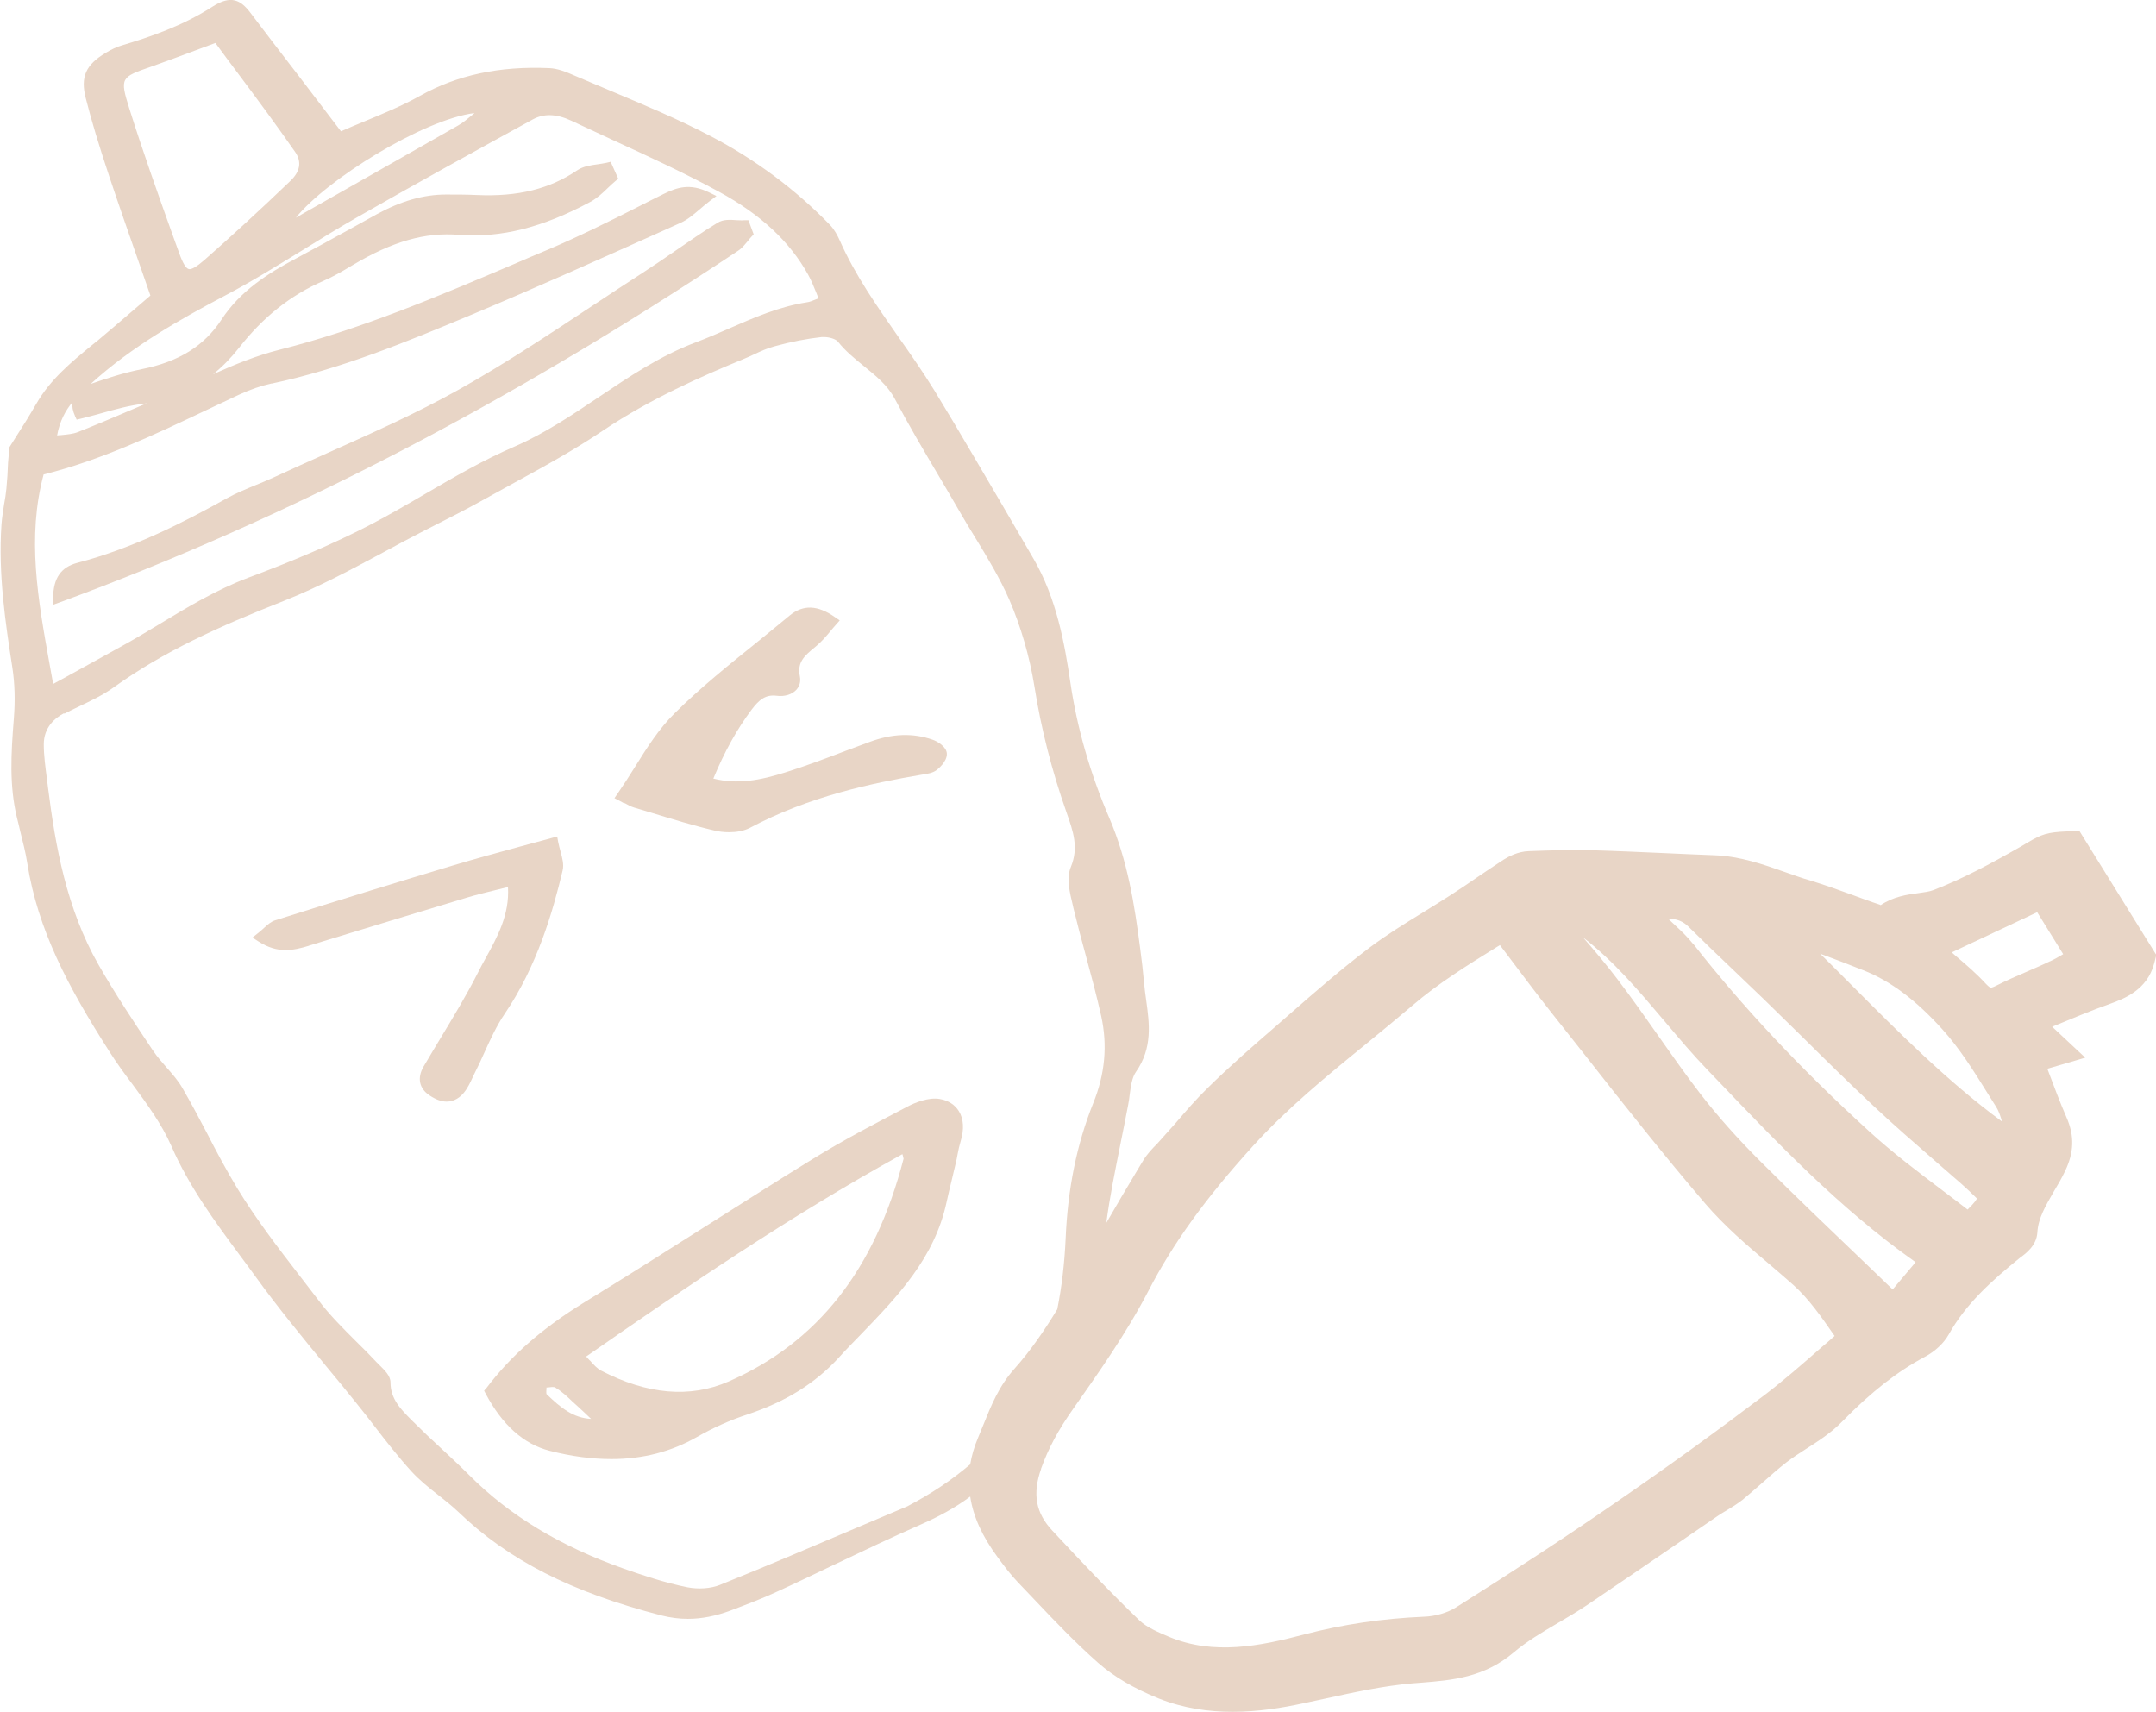
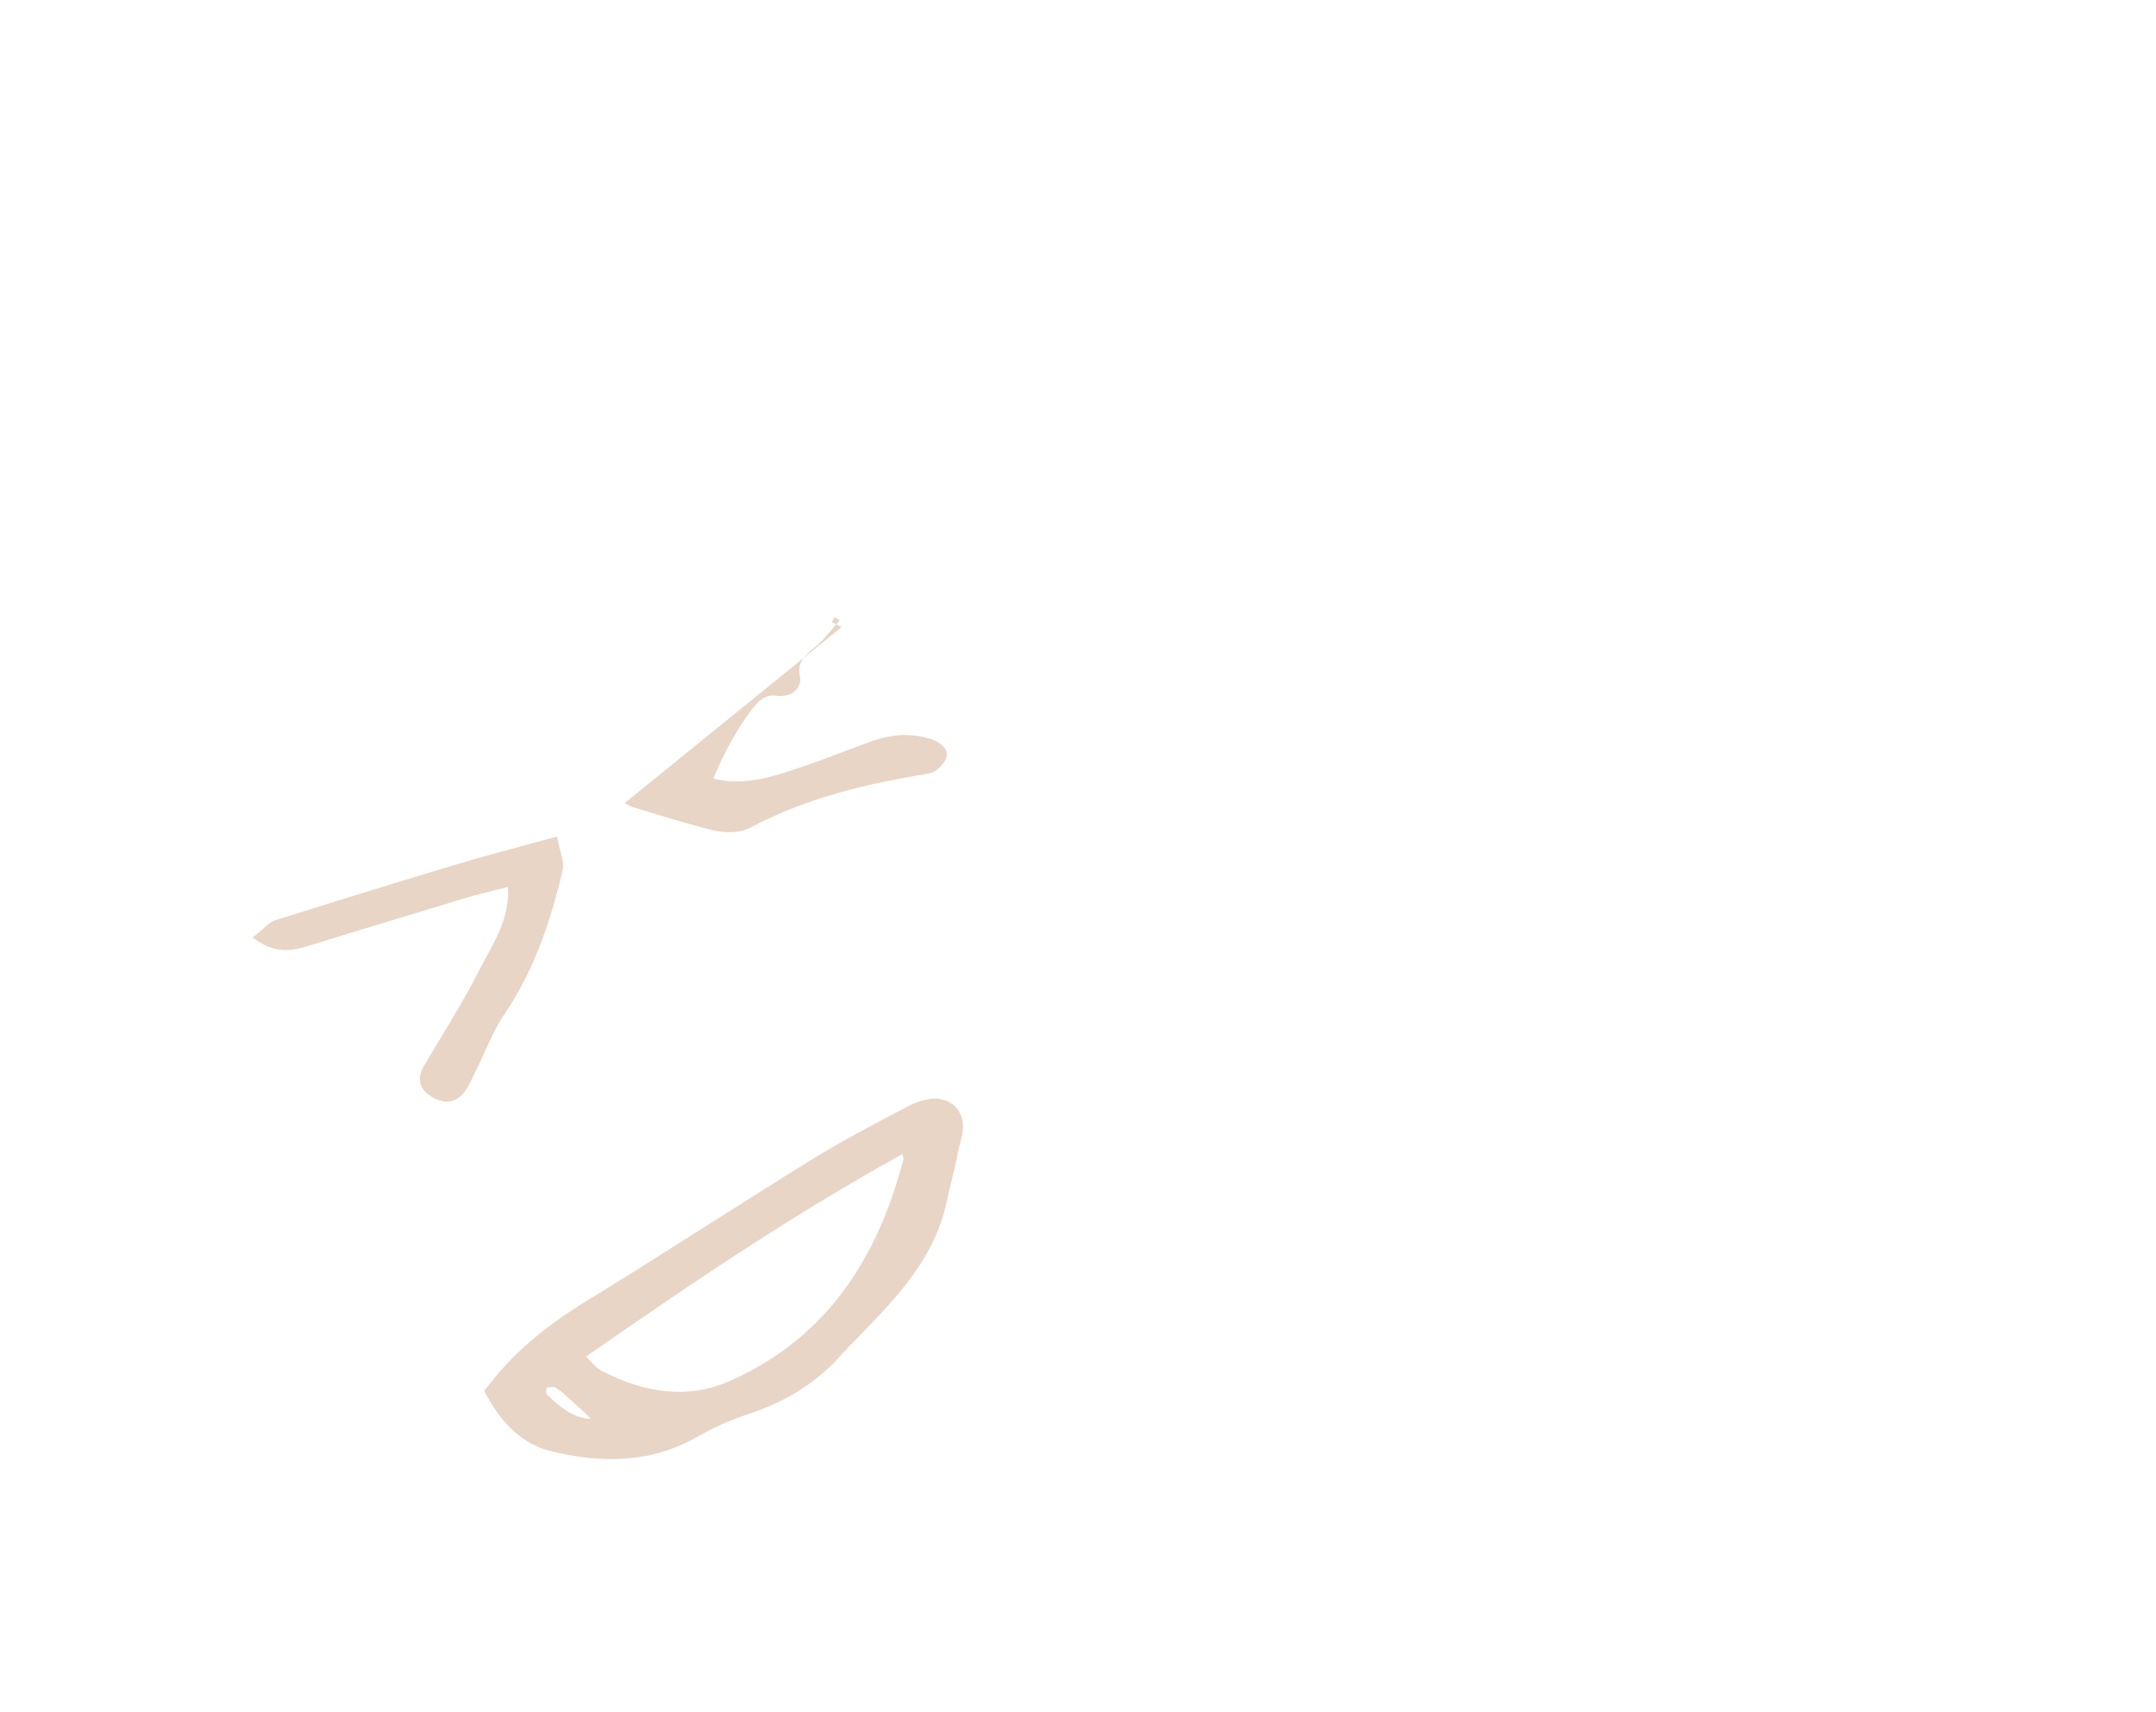
<svg xmlns="http://www.w3.org/2000/svg" id="_レイヤー_2" data-name="レイヤー 2" viewBox="0 0 131.02 104.05">
  <defs>
    <style>
      .cls-1 {
        fill: #e8d5c6;
        stroke-width: 0px;
      }
    </style>
  </defs>
  <g id="_レイヤー_1-2" data-name="レイヤー 1">
    <g>
-       <path class="cls-1" d="M126.32,50.5l-.71.02c-1.21.05-1.55.18-2.38.67l-.44.26c-1.93,1.1-3.57,1.97-5.28,2.63-.25.1-.58.14-.93.19-.68.09-1.52.21-2.29.73,0,0-.03-.02-.06-.03-.56-.18-1.11-.39-1.66-.59-.84-.31-1.69-.61-2.54-.87-.53-.15-1.04-.34-1.56-.52-1.33-.47-2.72-.96-4.28-1.02-1.02-.04-2.03-.08-3.05-.13-1.42-.06-2.83-.13-4.25-.17-1.32-.04-2.66,0-3.98.05-.68.02-1.25.34-1.54.52-.56.36-1.11.74-1.66,1.11-.52.36-1.04.71-1.57,1.05-.55.36-1.1.69-1.66,1.04-1.08.66-2.2,1.35-3.25,2.14-1.65,1.25-3.23,2.62-4.75,3.95l-1.03.9c-1.26,1.09-2.72,2.36-4.07,3.69-.69.67-1.32,1.4-1.95,2.14l-1.12,1.25c-.28.28-.59.6-.84,1.01l-.35.58c-.64,1.07-1.27,2.13-1.89,3.21.21-1.6.54-3.19.85-4.75.16-.81.33-1.62.48-2.43.04-.2.07-.4.09-.61.07-.52.14-1.05.39-1.4,1.01-1.45.81-2.93.61-4.36-.05-.36-.1-.72-.13-1.08-.06-.68-.14-1.36-.23-2.03-.35-2.7-.76-5.33-1.88-7.95-1.17-2.72-1.96-5.48-2.36-8.2-.35-2.38-.84-5.13-2.24-7.54-1.22-2.11-2.45-4.21-3.68-6.3-.77-1.31-1.55-2.63-2.34-3.92-.69-1.12-1.45-2.21-2.19-3.26-1.29-1.85-2.64-3.76-3.57-5.87-.13-.29-.32-.66-.6-.95-2.1-2.16-4.54-3.98-7.27-5.4-1.94-1.02-3.99-1.87-5.98-2.71-.75-.32-1.51-.63-2.25-.95-.52-.23-1.04-.44-1.56-.46-3.04-.13-5.58.42-7.84,1.68-1.09.61-2.28,1.1-3.44,1.58-.46.19-.92.38-1.37.58l-2.7-3.54c-.94-1.22-1.88-2.44-2.8-3.66-.59-.78-1.18-1.1-2.3-.38-1.81,1.17-3.81,1.85-5.52,2.36-.31.09-.63.24-.99.46-1.2.72-1.53,1.46-1.2,2.74.35,1.38.79,2.84,1.42,4.73.58,1.74,1.18,3.46,1.8,5.23l.71,2.04-.92.79c-.77.66-1.52,1.31-2.29,1.95l-.35.28c-1.24,1.02-2.52,2.07-3.37,3.55-.4.69-.82,1.37-1.21,1.97l-.43.68-.08.93c-.02.56-.05,1.06-.1,1.57-.03.32-.08.64-.14.96-.06.4-.13.81-.16,1.23-.21,3.02.25,6.03.66,8.69.15.97.18,2.01.09,3.12-.17,2.13-.28,4.06.19,6.01.07.28.14.55.2.83.16.64.33,1.3.43,1.95.64,4.02,2.45,7.46,4.97,11.4.44.7.94,1.38,1.43,2.03.87,1.18,1.77,2.41,2.35,3.73,1.07,2.46,2.64,4.59,4.16,6.64.34.45.67.91,1,1.36,1.33,1.84,2.8,3.62,4.21,5.34.65.78,1.3,1.57,1.93,2.36.35.43.69.87,1.03,1.31.72.94,1.47,1.9,2.28,2.79.48.52,1.04.97,1.59,1.4.42.33.85.67,1.23,1.03,3.05,2.94,6.87,4.89,12.38,6.31.52.13,1.05.2,1.58.2.84,0,1.7-.17,2.61-.51,1.03-.39,1.95-.74,2.85-1.16,1.14-.52,2.26-1.06,3.39-1.6,1.75-.83,3.57-1.7,5.37-2.49.95-.42,1.99-.96,2.94-1.67.18,1.21.73,2.42,1.67,3.69.39.53.78,1.05,1.23,1.52l1.01,1.06c1.22,1.29,2.49,2.62,3.86,3.83.95.84,2.2,1.57,3.69,2.17,1.51.6,3.03.81,4.48.81,1.55,0,3.01-.24,4.26-.51l1.4-.3c1.73-.38,3.53-.77,5.27-.92l.52-.04c1.89-.15,3.84-.31,5.65-1.85.78-.66,1.69-1.2,2.66-1.77.6-.35,1.19-.7,1.76-1.08,1.77-1.19,3.53-2.4,5.29-3.6l2.7-1.85c.16-.11.33-.21.5-.31.34-.2.67-.41.98-.65.41-.34.81-.69,1.21-1.04.48-.42.96-.85,1.46-1.24.38-.29.79-.56,1.2-.82.75-.48,1.52-.97,2.19-1.66,1.76-1.8,3.35-3.04,5.02-3.93.62-.33,1.15-.82,1.46-1.37,1.02-1.83,2.59-3.25,4.31-4.64.41-.3,1.02-.76,1.07-1.55.05-.86.49-1.6.99-2.47.25-.41.49-.83.69-1.25.55-1.14.58-2.14.1-3.25-.42-.96-.78-1.94-1.16-2.94v-.04s2.29-.67,2.29-.67l-2.01-1.88c1.23-.51,2.36-.98,3.51-1.39.85-.31,2.26-.83,2.69-2.46l.13-.51-4.69-7.56ZM7.86,6.6c-.59-1.88-.52-1.91,1.33-2.55.88-.31,1.75-.64,2.72-1l1.18-.44c.46.63.92,1.25,1.38,1.86,1.16,1.55,2.35,3.16,3.47,4.77q.61.89-.3,1.76c-1.87,1.79-3.58,3.36-5.22,4.8-.47.41-.8.6-.95.55-.17-.04-.37-.37-.58-.97l-.33-.91c-.92-2.57-1.87-5.23-2.7-7.87ZM4.55,25.27l.11.23.25-.06c.43-.1.84-.22,1.25-.33.89-.25,1.73-.48,2.59-.58.06,0,.12-.02.18-.03-.32.14-.64.27-.96.41-1.08.46-2.16.92-3.25,1.35-.28.11-.62.14-1.01.18-.08,0-.16.01-.24.02.16-.88.51-1.51.93-2.02-.03.26.02.54.16.84ZM16.5,23.31c4.23-.89,8.23-2.55,12.09-4.16,3.95-1.65,7.91-3.43,11.75-5.15l1.02-.46c.42-.19.76-.48,1.16-.82.19-.16.39-.34.62-.51l.4-.3-.45-.22c-1.18-.58-1.97-.29-2.75.09-.53.26-1.06.53-1.59.8-1.76.89-3.59,1.8-5.43,2.58-.74.31-1.48.62-2.21.94-4.54,1.93-9.23,3.92-14.12,5.15-1.39.35-2.73.9-4.04,1.49.56-.45,1.08-.98,1.57-1.6,1.47-1.88,3.15-3.21,5.13-4.07.58-.25,1.13-.57,1.66-.89l.17-.1c2.38-1.41,4.35-1.98,6.42-1.81,2.57.19,5.08-.45,7.97-2,.41-.22.75-.54,1.08-.86.14-.14.29-.27.44-.4l.18-.15-.46-1.03-.25.06c-.17.04-.35.06-.53.09-.43.06-.88.12-1.24.36-1.68,1.14-3.61,1.62-6.1,1.51-.63-.03-1.26-.03-1.89-.03-1.35,0-2.72.39-4.19,1.19l-1.59.88c-1.11.61-2.21,1.22-3.32,1.81-1.68.89-3.39,1.96-4.54,3.72-1.05,1.6-2.59,2.56-4.84,3.01-1.13.23-2.2.58-3.11.9,2.52-2.3,5.5-3.96,8.13-5.35,1.64-.86,3.23-1.85,4.78-2.8,1.06-.66,2.17-1.34,3.27-1.97,3.63-2.08,7.38-4.14,10.68-5.95.67-.37,1.44-.35,2.34.07.83.39,1.66.77,2.49,1.16,2.16.99,4.4,2.02,6.51,3.17,2.51,1.37,4.28,3.01,5.4,5.03.19.34.34.71.5,1.11.04.11.09.22.13.33-.04.02-.09.04-.13.05-.23.09-.4.17-.58.19-1.68.26-3.21.93-4.7,1.58-.66.29-1.35.59-2.04.85-2.16.81-4.07,2.1-5.92,3.34-1.62,1.09-3.29,2.21-5.09,2.99-1.9.82-3.69,1.86-5.42,2.87-1.15.67-2.33,1.36-3.52,1.97-2.07,1.06-4.38,2.06-7.27,3.14-1.91.72-3.71,1.8-5.44,2.85-.78.47-1.56.94-2.35,1.37-1.04.58-2.08,1.15-3.26,1.8l-.79.43c-.07-.39-.14-.77-.21-1.16-.72-3.99-1.39-7.76-.37-11.57,3.5-.87,6.72-2.41,9.85-3.89.66-.31,1.33-.63,1.99-.94.73-.34,1.39-.56,2.02-.7ZM3.91,43.37c.3-.16.6-.3.91-.45.71-.34,1.45-.69,2.1-1.16,3.03-2.17,6.33-3.67,10.36-5.26,2.07-.82,4.08-1.9,6.02-2.94.83-.45,1.67-.9,2.51-1.33l.63-.32c.99-.5,2.01-1.02,2.99-1.57.61-.34,1.23-.68,1.85-1.02,1.8-.98,3.65-2,5.37-3.16,2.86-1.92,5.93-3.27,8.55-4.35.22-.09.44-.19.65-.29.4-.19.79-.36,1.19-.47,1.05-.29,2-.47,2.9-.57.04,0,.09,0,.13,0,.33,0,.72.12.85.28.46.58,1.03,1.04,1.57,1.48.74.6,1.44,1.16,1.89,2,.84,1.59,1.77,3.16,2.67,4.68.44.75.88,1.49,1.31,2.24.29.5.59,1,.9,1.5.74,1.21,1.5,2.47,2.07,3.77.71,1.64,1.24,3.47,1.53,5.27.41,2.6,1.07,5.16,1.93,7.6l.03.09c.4,1.13.74,2.11.26,3.28-.29.69-.07,1.58.12,2.36l.03.14c.24.99.5,1.97.77,2.95.32,1.18.65,2.41.92,3.62.39,1.77.24,3.51-.49,5.31-.99,2.47-1.54,5.16-1.67,8.2-.07,1.54-.24,2.97-.51,4.31-.76,1.25-1.61,2.5-2.6,3.61-.96,1.07-1.43,2.27-1.9,3.43l-.32.78c-.23.54-.38,1.07-.47,1.6-1.09.93-2.35,1.78-3.82,2.55l-2.79,1.18c-2.82,1.2-5.73,2.44-8.61,3.6-.55.22-1.3.27-1.97.14-1.38-.28-2.72-.73-3.86-1.13-3.87-1.37-6.93-3.22-9.36-5.65-.56-.56-1.15-1.11-1.73-1.65-.59-.54-1.17-1.09-1.74-1.66l-.06-.06c-.66-.66-1.29-1.29-1.29-2.3,0-.4-.35-.73-.65-1.03-.07-.07-.13-.13-.2-.2-.4-.43-.81-.84-1.23-1.25-.8-.8-1.63-1.62-2.31-2.53-.38-.49-.75-.98-1.13-1.47-1.31-1.7-2.66-3.45-3.8-5.33-.66-1.09-1.26-2.22-1.83-3.33-.47-.9-.96-1.82-1.48-2.72-.27-.48-.64-.89-.99-1.29-.29-.33-.56-.64-.79-.98l-.09-.13c-1.11-1.66-2.25-3.38-3.25-5.13-1.94-3.41-2.61-7.17-3.06-10.73l-.07-.56c-.09-.69-.19-1.4-.19-2.09,0-1.03.67-1.6,1.23-1.89ZM28.74,6.95l-.07.06c-.27.22-.55.46-.84.62-3.12,1.78-6.25,3.55-9.33,5.3l-.52.3c1.84-2.3,7.71-5.96,10.85-6.36-.03.03-.06.06-.09.09ZM63.26,89.26c.43-1.21,1.04-2.36,1.99-3.7,1.42-2.02,3.2-4.53,4.55-7.14,1.5-2.89,3.45-5.59,6.34-8.78,2.07-2.28,4.5-4.27,6.86-6.19.94-.77,1.89-1.55,2.82-2.34,1.58-1.36,3.33-2.44,5.18-3.59l.15-.09.53.7c.86,1.14,1.69,2.25,2.55,3.34l2.15,2.72c2.33,2.97,4.75,6.03,7.25,8.95,1.17,1.36,2.53,2.53,3.86,3.65.5.43,1.01.86,1.49,1.29.96.86,1.71,1.95,2.51,3.1-.27.24-.54.48-.82.71-1.16,1.02-2.25,1.97-3.4,2.85-2.97,2.25-6.01,4.45-9.04,6.53-2.98,2.06-6.17,4.15-9.76,6.41-.51.32-1.25.54-1.94.56-2.53.11-4.91.46-7.28,1.08-2.66.7-5.49,1.28-8.21.14-.61-.26-1.36-.57-1.8-1-1.77-1.7-3.44-3.47-5.28-5.44-1.02-1.08-1.23-2.24-.69-3.77ZM114.96,78.3l-1.59-1.53c-2.11-2.02-4.23-4.04-6.3-6.11-1.48-1.47-2.69-2.84-3.72-4.17-.88-1.14-1.71-2.32-2.54-3.5-.82-1.17-1.65-2.35-2.52-3.49-.66-.87-1.37-1.71-2.09-2.54,1.87,1.44,3.38,3.23,4.97,5.11.86,1.02,1.72,2.04,2.65,3l.5.52c3.68,3.85,7.47,7.83,11.97,11.02.04.03.08.06.12.09l-1.38,1.64s-.04-.03-.05-.05ZM102.89,57.36c-.33-.42-.72-.79-1.12-1.16-.13-.13-.27-.26-.4-.38.52.01.91.15,1.27.52.87.86,1.75,1.7,2.64,2.55.63.6,1.26,1.2,1.89,1.81l2.32,2.27c1.44,1.43,2.89,2.85,4.37,4.24,1.21,1.14,2.47,2.23,3.73,3.33l1.63,1.42c.72.64.93.91.92.85-.02.08-.14.27-.57.69-.46-.36-.93-.71-1.39-1.06-1.64-1.24-3.19-2.41-4.63-3.73-4.17-3.81-7.65-7.52-10.64-11.34ZM107.03,55.87h-.01s-.03-.02-.03-.02l.05.02ZM110.61,57.95c.88.33,1.76.66,2.63,1.01,1.65.65,3.18,1.8,4.8,3.59,1.04,1.15,1.88,2.49,2.77,3.92l.49.78c.15.23.26.54.36.9-3.34-2.46-6.28-5.42-9.14-8.29-.64-.64-1.27-1.28-1.91-1.91ZM124.58,58.41c-.45.22-.92.42-1.38.62-.63.27-1.27.55-1.88.86-.25.13-.35.13-.35.13,0,0-.09-.03-.28-.23-.55-.6-1.17-1.14-1.8-1.67-.09-.08-.19-.16-.28-.25l5.19-2.44,1.58,2.55c-.27.16-.53.31-.81.44Z" />
      <path class="cls-1" d="M29.54,84.35l-.12.16.09.17c1.01,1.91,2.32,3.08,3.9,3.48,1.33.34,2.57.5,3.75.5,1.92,0,3.64-.45,5.21-1.35.98-.56,2.01-1.02,3.05-1.36,2.33-.78,4.09-1.87,5.54-3.44.45-.5.92-.98,1.39-1.46,2.18-2.26,4.44-4.6,5.17-7.99.11-.49.22-.97.34-1.45.08-.32.15-.65.23-.97.04-.16.07-.32.1-.49.05-.27.11-.54.19-.81.22-.71.18-1.36-.11-1.82-.24-.39-.64-.65-1.16-.74-.69-.12-1.52.23-1.94.45-1.93,1.01-3.93,2.05-5.82,3.22-2.19,1.35-4.36,2.73-6.54,4.11-2.38,1.51-4.84,3.07-7.29,4.57-2.58,1.59-4.48,3.25-5.97,5.23ZM35.93,86.22c-1.09-.05-1.85-.67-2.72-1.51-.02-.06-.01-.25,0-.36,0-.01,0-.03,0-.04.02,0,.04,0,.06,0,.17-.02.39-.05.47,0,.38.23.71.53,1.05.86l.31.28c.26.24.52.48.82.77h0ZM35.83,82.66c-.07-.07-.13-.15-.21-.23,5.95-4.14,12.32-8.49,19.22-12.3,0,.02.01.05.02.07.02.09.05.19.05.21-1.74,6.74-5.22,11.17-10.64,13.54-2.34,1.02-4.95.79-7.75-.67-.23-.12-.43-.34-.68-.62Z" />
-       <path class="cls-1" d="M37.96,48.8c.19.11.37.21.57.27l1.07.32c1.25.38,2.54.78,3.83,1.08.25.06.55.1.87.1.44,0,.9-.07,1.28-.27,3.58-1.91,7.44-2.72,10.4-3.22l.12-.02c.27-.04.58-.09.81-.26.07-.05.66-.52.63-1.01-.02-.42-.59-.75-.86-.84-1.2-.42-2.46-.38-3.85.14-.47.17-.93.35-1.4.52-1.2.46-2.45.93-3.69,1.32-1.56.49-2.92.75-4.39.38.69-1.66,1.43-2.99,2.32-4.18.46-.61.85-.94,1.54-.85.48.06.92-.08,1.18-.36.2-.22.28-.5.22-.81-.18-.88.28-1.26.91-1.78l.15-.13c.29-.25.53-.53.79-.84.11-.13.22-.27.34-.4l.23-.26-.29-.2c-1.06-.74-1.93-.77-2.75-.1-.65.54-1.32,1.08-1.98,1.62-1.69,1.36-3.45,2.77-5.02,4.33-.96.95-1.67,2.08-2.42,3.28-.33.53-.67,1.06-1.03,1.58l-.2.29.31.16c.11.06.21.11.29.16Z" />
+       <path class="cls-1" d="M37.96,48.8c.19.11.37.21.57.27l1.07.32c1.25.38,2.54.78,3.83,1.08.25.06.55.1.87.1.44,0,.9-.07,1.28-.27,3.58-1.91,7.44-2.72,10.4-3.22l.12-.02c.27-.04.58-.09.81-.26.07-.05.66-.52.63-1.01-.02-.42-.59-.75-.86-.84-1.2-.42-2.46-.38-3.85.14-.47.17-.93.35-1.4.52-1.2.46-2.45.93-3.69,1.32-1.56.49-2.92.75-4.39.38.69-1.66,1.43-2.99,2.32-4.18.46-.61.85-.94,1.54-.85.48.06.92-.08,1.18-.36.2-.22.28-.5.22-.81-.18-.88.28-1.26.91-1.78l.15-.13c.29-.25.53-.53.79-.84.11-.13.22-.27.34-.4l.23-.26-.29-.2l-.2.29.31.16c.11.06.21.11.29.16Z" />
      <path class="cls-1" d="M18.78,57.46l1.11-.34c2.82-.86,5.64-1.72,8.46-2.57.6-.18,1.21-.33,1.87-.49.21-.05.42-.1.65-.16.1,1.68-.64,3.02-1.35,4.31-.18.32-.35.64-.51.96-.65,1.28-1.41,2.54-2.14,3.75-.38.63-.76,1.26-1.13,1.89-.4.69-.27,1.33.36,1.75.4.27.75.38,1.04.38.5,0,.84-.29,1.04-.53.24-.29.4-.63.55-.96l.13-.27c.2-.39.39-.8.57-1.21.37-.81.75-1.65,1.25-2.38,1.96-2.89,2.91-6.17,3.51-8.69.09-.38-.02-.76-.13-1.17-.05-.18-.1-.37-.14-.57l-.06-.33-.33.09c-.66.18-1.3.35-1.92.52-1.4.38-2.71.74-4.02,1.13-3.26.98-6.71,2.04-10.86,3.35-.26.08-.46.26-.69.47-.11.1-.22.2-.36.31l-.34.27.37.24c1.16.75,2.11.55,3.06.26Z" />
-       <path class="cls-1" d="M3.22,36.3v.45s.42-.15.42-.15c13.72-5.05,27.2-12.04,41.21-21.36.25-.16.42-.39.6-.6.07-.09.14-.18.22-.26l.13-.14-.32-.86h-.23c-.14.02-.31,0-.46,0-.42-.03-.85-.06-1.19.16-.89.54-1.75,1.14-2.59,1.72-.64.44-1.28.88-1.93,1.3-1.01.65-2.02,1.32-3.02,1.98-2.68,1.77-5.44,3.61-8.28,5.19-2.53,1.41-5.23,2.61-7.84,3.78-1.12.5-2.23,1-3.33,1.51-.35.16-.71.31-1.08.46-.58.24-1.17.48-1.73.79-2.6,1.45-5.72,3.05-9.1,3.93-.99.26-1.46.93-1.47,2.12Z" />
    </g>
  </g>
</svg>